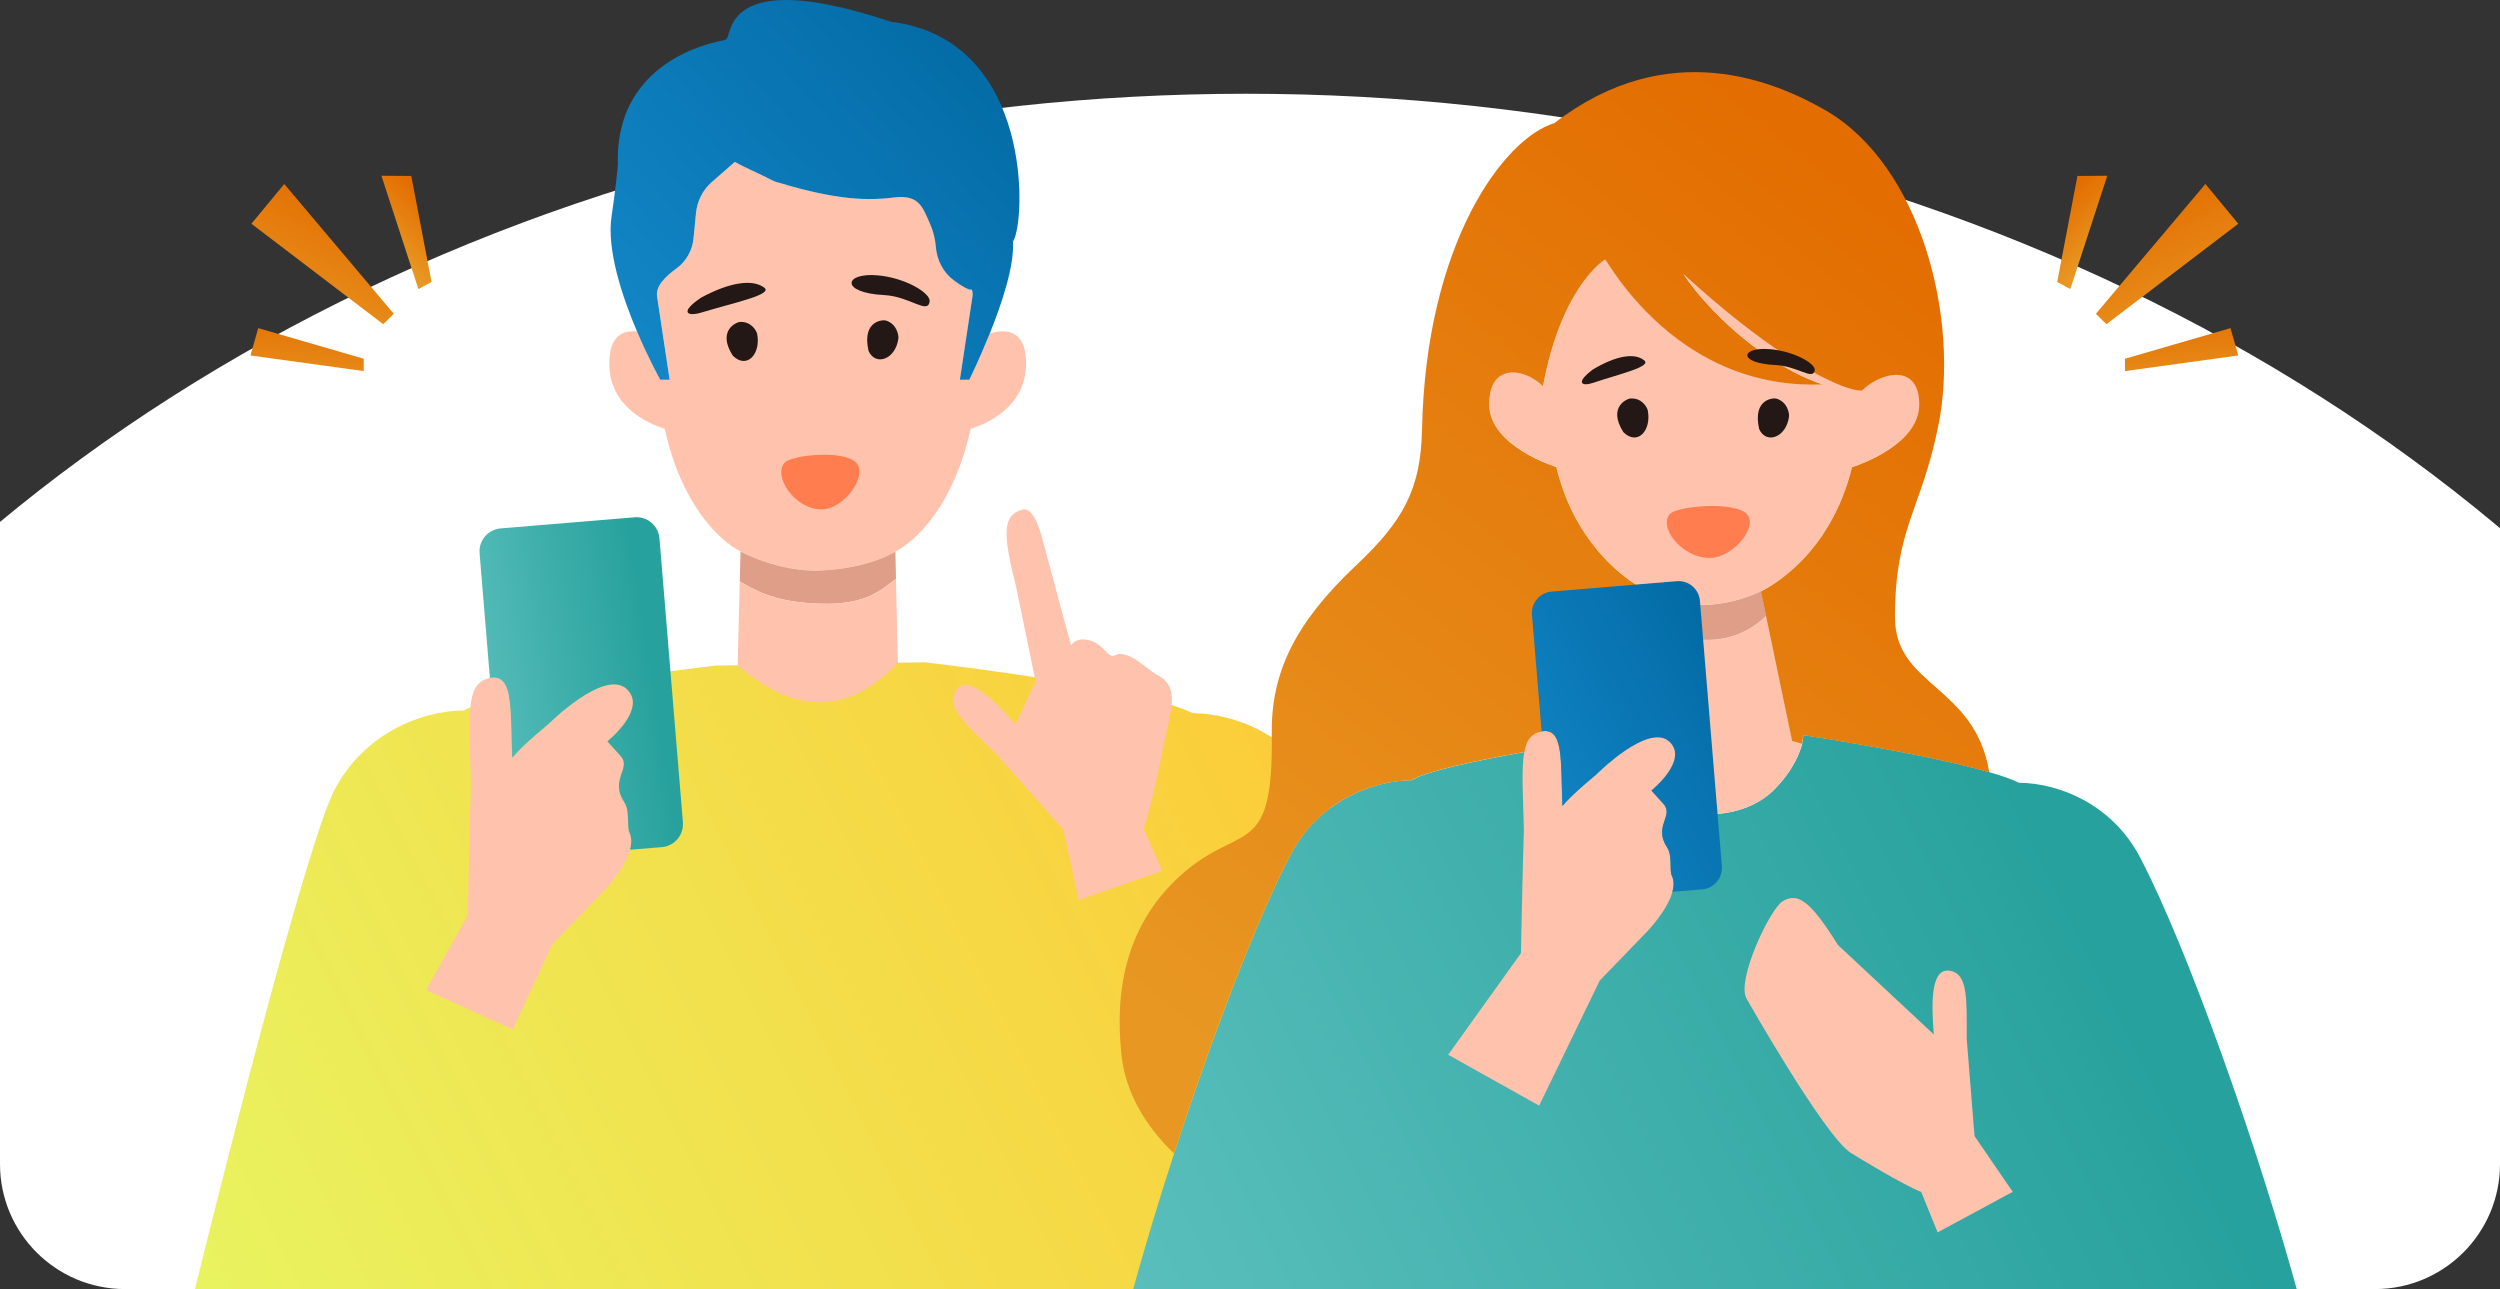
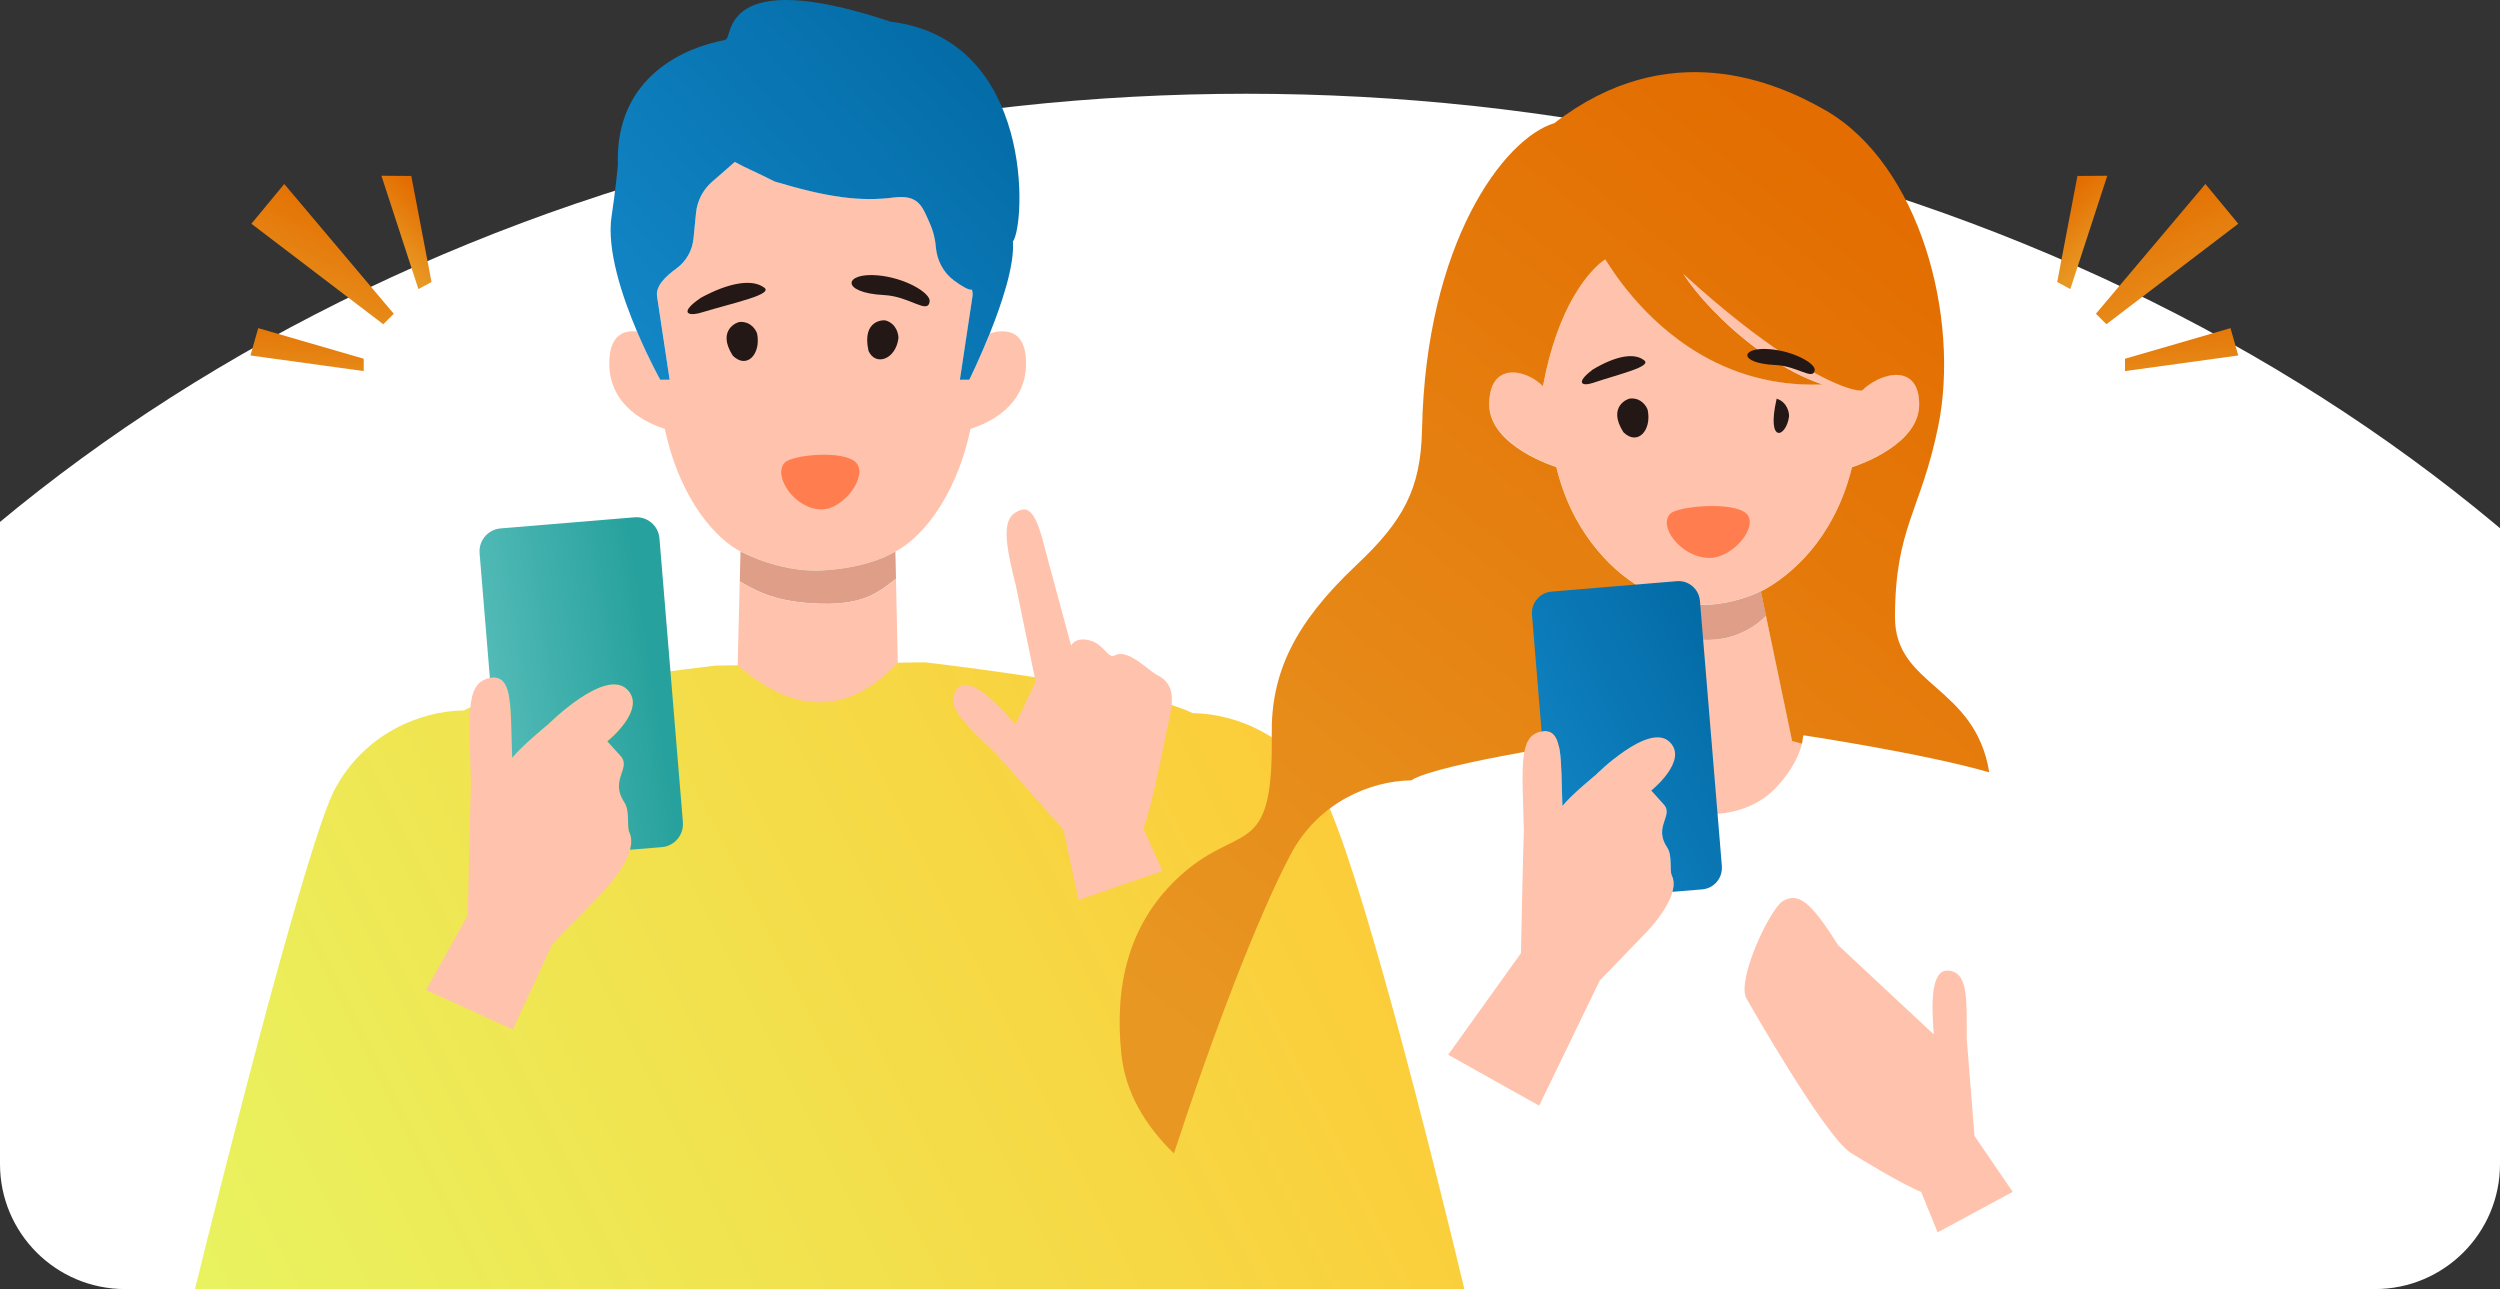
<svg xmlns="http://www.w3.org/2000/svg" width="640" height="330" viewBox="0 0 640 330" fill="none">
  <rect x="0" y="0" width="640" height="330" fill="#333333" stroke="none" />
  <g clip-path="url(#clip0_260_277)">
    <ellipse cx="319.037" cy="398" rx="451.052" ry="374" fill="white" />
    <path d="M210.048 146.045C222.744 145.505 229.22 141.188 229.22 141.188C235.068 138.209 244.441 128.506 248.46 109.787C252.994 108.359 262.67 104.008 262.67 93.035C262.67 83.783 256.71 84.345 253.387 85.368C250.716 92.023 248.156 97.184 248.156 97.184H245.743L248.953 75.901C249.054 75.294 248.987 74.71 248.819 74.136C247.999 74.328 246.114 73.169 244.239 71.787C241.5 69.774 239.85 66.604 239.581 63.163C239.446 61.41 238.997 59.24 237.919 56.868C236.146 52.978 235.248 49.717 228.827 50.538C220.252 51.629 211.968 50.538 198.33 46.446C193.514 43.995 190.742 42.893 188.126 41.431L182.233 46.581C179.932 48.582 178.484 51.415 178.192 54.484L177.541 61.095C177.238 64.175 175.622 66.941 173.152 68.729C170.391 70.741 167.787 73.203 168.225 75.89L171.435 97.173H169.022C169.022 97.173 166.137 91.99 163.106 84.884C159.862 84.48 155.978 85.559 155.978 93.024C155.978 104.008 165.654 108.348 170.189 109.776C174.207 128.495 183.726 138.186 189.574 141.177C189.574 141.177 199.329 146.483 210.048 146.033V146.045Z" fill="#FFC2AC" />
    <path d="M198.43 152.937C200.058 153.398 201.91 153.791 204.065 154.084C205.143 154.23 206.288 154.353 207.523 154.432C209.307 154.556 210.912 154.601 212.394 154.567C214.605 154.522 216.491 154.308 218.119 153.982C224.102 152.791 226.695 150.07 229.377 148.181L229.22 141.188C229.22 141.188 222.743 145.505 210.048 146.045C199.328 146.495 189.574 141.188 189.574 141.188L189.383 148.845C189.855 149.114 190.326 149.395 190.831 149.676C192.829 150.812 195.175 152.004 198.43 152.926V152.937Z" fill="#DE9E87" />
    <path d="M171.424 97.195L168.213 75.913C167.776 73.226 170.38 70.764 173.141 68.751C175.611 66.953 177.227 64.187 177.53 61.118L178.181 54.507C178.484 51.438 179.932 48.605 182.222 46.603L188.115 41.454C190.73 42.916 193.492 44.017 198.318 46.468C211.968 50.561 220.24 51.651 228.816 50.561C235.237 49.74 236.146 53 237.908 56.89C238.986 59.263 239.435 61.421 239.57 63.186C239.839 66.626 241.489 69.797 244.228 71.809C246.102 73.181 247.977 74.339 248.808 74.159C248.987 74.733 249.043 75.328 248.942 75.924L245.732 97.207H248.145C248.145 97.207 250.705 92.035 253.376 85.391C256.485 77.644 259.752 67.874 259.303 61.826C262.547 57.531 264.893 10.053 228.008 5.556C183.861 -9.183 187.711 10.065 185.78 10.065H185.915C185.792 10.132 185.668 10.188 185.545 10.256C175.97 11.998 157.382 19.272 158.178 42.196C158.178 42.444 157.483 49.436 156.573 55.294C155.249 63.872 159.279 75.947 163.106 84.93C166.126 92.035 169.022 97.218 169.022 97.218H171.435L171.424 97.195Z" fill="url(#paint0_linear_260_277)" />
    <path d="M376.355 336.137C365.703 291.403 347.552 220.057 338.505 202.889C330.984 188.622 316.617 182.686 305.358 182.573C303.427 181.618 300.61 180.64 297.265 179.673C279.552 174.535 236.831 169.554 236.831 169.554V169.611C236.617 169.577 236.483 169.554 236.483 169.554L229.849 169.656L188.856 170.308L183.041 170.398C183.041 170.398 126.311 177.098 118.791 181.865C107.532 181.978 93.153 187.914 85.644 202.181C79.189 214.435 59.714 289.874 48.4 336.137H376.366H376.355Z" fill="url(#paint1_linear_260_277)" />
    <path d="M229.366 148.181C226.695 150.07 224.102 152.791 218.108 153.983C216.48 154.309 214.594 154.522 212.383 154.567C210.913 154.601 209.296 154.567 207.511 154.432C206.277 154.342 205.132 154.23 204.054 154.084C201.899 153.792 200.047 153.398 198.419 152.937C195.164 152.015 192.818 150.823 190.82 149.688C190.315 149.407 189.844 149.126 189.372 148.856L188.845 170.33C203.976 183.461 217.569 182.652 229.838 169.677L229.366 148.204V148.181Z" fill="#FFC2AC" />
    <path d="M219.158 118.435C216.009 115.112 202.779 116.441 200.893 118.435C197.743 121.759 203.41 130.411 210.341 130.411C216.009 130.411 222.308 121.77 219.158 118.435Z" fill="#FF7D4F" />
    <path d="M193.821 85.424C193.621 84.683 192.35 82.236 189.385 82.421C188.891 82.371 183.338 84.386 187.597 91.06C191.221 94.62 194.856 90.59 193.821 85.412V85.424Z" fill="#231815" />
    <path d="M195.464 73.513C192.682 71.575 187.156 71.995 179.169 76.363C179.246 76.316 179.337 76.281 179.414 76.246C173.901 79.971 175.884 81.127 179.607 79.995C187.607 77.542 198.556 75.323 195.464 73.513Z" fill="#231815" />
    <path d="M229.995 86.627C230.054 85.839 229.652 82.984 226.831 82.067C226.383 81.834 220.539 81.757 222.345 89.844C224.128 93.81 229.275 92.053 229.995 86.627Z" fill="#231815" />
    <path d="M237.99 77.188C238.293 75.067 231.843 71.114 224.651 70.486C216.001 69.727 215.005 74.963 226.351 75.539C232.96 75.879 237.516 80.579 237.99 77.188Z" fill="#231815" />
    <path d="M159.817 205.361C155.911 199.459 161.905 196.581 158.728 193.365L155.484 189.768C155.484 189.768 165.822 181.504 160.479 176.423C154.755 170.981 140.32 185.428 140.32 185.428C140.32 185.428 133.596 190.892 131.126 193.995C130.61 181.516 131.531 172.42 125.413 173.567C125.334 173.578 125.267 173.59 125.189 173.612C119.105 174.961 120.104 182.955 120.564 200.538C120.328 206.755 119.756 234.3 119.756 234.3L109.07 253.446L131.272 263.554L141.363 241.776L154.261 228.443C154.261 228.443 159.884 222.72 161.288 217.503C161.714 215.93 161.748 214.401 161.13 213.085C160.378 211.489 161.355 207.677 159.817 205.339V205.361Z" fill="#FFC2AC" />
    <path d="M174.825 210.476L168.819 137.815C168.55 134.566 165.71 132.16 162.466 132.43L128.152 135.274C124.908 135.544 122.506 138.388 122.775 141.637L125.413 173.578C131.519 172.431 130.61 181.526 131.127 194.006C133.596 190.903 140.32 185.439 140.32 185.439C140.32 185.439 154.755 170.992 160.479 176.434C165.822 181.515 155.484 189.779 155.484 189.779L158.728 193.376C161.905 196.592 155.922 199.459 159.817 205.372C161.355 207.711 160.378 211.522 161.13 213.118C161.748 214.434 161.703 215.963 161.288 217.537L169.437 216.862C172.681 216.592 175.083 213.748 174.813 210.499L174.825 210.476Z" fill="url(#paint2_linear_260_277)" />
    <path d="M292.693 212.145C294.583 207.26 297.365 193.69 297.897 190.761C299.386 182.478 302.569 175.827 296.072 172.73C293.801 171.445 288.64 165.99 285.391 167.778C283.588 168.773 282.62 164.715 278.611 163.855C275.145 163.117 274.2 165.252 274.2 165.252L268.311 143.465C266.79 138.032 265.269 129.336 261.466 130.52C257 131.907 256.479 136.031 260.01 149.691L265.116 174.485L259.955 185.407C253.827 178.476 247.526 172.551 244.755 176.754C241.984 180.946 247.178 185.429 254.838 192.795L272.233 212.414L276.123 230.411L297.571 222.955L292.714 212.145H292.693Z" fill="#FFC2AC" />
-     <path d="M588.886 333.349C578.039 293.38 559.755 242.092 547.798 219.37C540.775 206.042 527.354 200.483 516.847 200.383C515.042 199.485 512.411 198.573 509.298 197.675C492.749 192.857 461.997 188.224 461.997 188.224V188.281L461.67 188.224L461.485 189.636V189.721C461.485 189.721 461.442 189.949 461.357 190.348C460.973 192.016 459.452 196.863 454.177 202.165C445.178 211.188 427.164 210.376 417.34 200.526C415.008 198.188 413.501 194.71 412.691 192.444C412.463 191.802 412.293 191.261 412.179 190.876C412.051 190.448 411.98 190.191 411.98 190.191L411.795 189.065V189.008C411.795 189.008 368.432 195.266 361.395 199.728C350.874 199.828 337.453 205.387 330.444 218.715C322.027 234.708 310.468 264.856 300.587 295.247C296.421 308.033 292.568 320.862 289.355 332.694C288.19 336.699 287.081 340.605 286.043 344.411H592.043C591.047 340.819 590.01 337.127 588.915 333.349H588.886Z" fill="url(#paint3_linear_260_277)" />
    <path d="M452.13 157.648C448.888 160.955 438.623 168.866 421.079 159.145C419.529 167.769 417.07 181.596 416.018 187.996L415.904 188.652C415.804 189.279 415.719 189.821 415.662 190.248L412.136 190.861C412.25 191.26 412.421 191.788 412.648 192.429C413.459 194.696 414.966 198.174 417.297 200.511C427.121 210.361 445.135 211.188 454.134 202.151C459.423 196.848 460.93 192.001 461.314 190.334L458.783 189.635L452.116 157.662L452.13 157.648Z" fill="#FFC2AC" />
    <path d="M450.822 151.334C451.206 151.135 451.618 150.921 452.03 150.678L452.357 150.493C452.741 150.279 453.125 150.037 453.523 149.795L453.68 149.695C454.12 149.41 454.575 149.11 455.03 148.783L455.386 148.54C455.784 148.255 456.182 147.956 456.58 147.642L456.864 147.428C457.348 147.058 457.817 146.659 458.3 146.245L458.641 145.946L459.665 145.019L460.504 144.221L461.4 143.323L462.039 142.653L463.006 141.584L463.617 140.871C463.959 140.458 464.3 140.03 464.641 139.588L465.153 138.933C466.148 137.621 467.101 136.21 468.011 134.685L468.394 134.015C468.679 133.53 468.949 133.017 469.233 132.504C469.461 132.062 469.702 131.62 469.93 131.164C470.157 130.708 470.371 130.252 470.598 129.781C470.811 129.311 471.025 128.826 471.238 128.342C471.451 127.857 471.65 127.358 471.835 126.859C472.034 126.36 472.219 125.833 472.418 125.32C472.603 124.792 472.773 124.265 472.958 123.738C473.129 123.196 473.299 122.654 473.456 122.098C473.698 121.257 473.939 120.416 474.153 119.532H474.209L474.238 119.504L474.352 119.475L474.423 119.447L474.622 119.376H474.65L474.764 119.333C475.105 119.219 475.56 119.062 476.115 118.834H476.143L477.138 118.421H477.181C479.015 117.637 481.446 116.468 483.778 114.885C487.673 112.248 491.284 108.485 491.341 103.553C491.37 100.93 490.787 99.091 489.834 97.866C488.725 96.454 487.105 95.884 485.327 95.913H485.199C484.744 95.941 484.289 95.998 483.82 96.084L483.024 96.269C482.256 96.469 481.503 96.754 480.749 97.11L480.692 97.139C480.294 97.338 479.911 97.552 479.527 97.78C478.489 98.393 477.536 99.134 476.726 99.933C475.915 99.975 474.679 99.761 473.044 99.248C465.992 96.982 451.49 88.843 430.989 70.098C434.23 75.215 441.254 82.941 449.855 89.299C450.822 90.011 451.817 90.696 452.812 91.366C457.163 94.288 461.855 96.782 466.603 98.365C452.414 98.921 441.083 94.53 432.439 88.843C428.842 86.476 425.714 83.868 423.041 81.302C421.975 80.276 420.98 79.263 420.056 78.266C418.662 76.769 417.44 75.329 416.373 73.989C412.819 69.542 411.042 66.292 410.942 66.363L410.786 66.463C410.43 66.705 409.464 67.404 408.141 68.744C407.814 69.086 407.459 69.456 407.103 69.884C406.179 70.939 405.156 72.265 404.089 73.918C403.691 74.545 403.279 75.201 402.867 75.914C399.995 80.903 396.981 88.258 395.019 98.821C393.398 97.196 391.265 95.984 389.161 95.514L388.834 95.442C388.223 95.328 387.626 95.286 387.043 95.3C385.294 95.371 383.702 96.098 382.635 97.709L382.138 98.607C381.569 99.847 381.242 101.472 381.271 103.539C381.37 114.301 398.445 119.504 398.445 119.504C399.654 124.564 401.417 128.94 403.478 132.732C406.904 139.061 411.17 143.708 415.136 146.93C417.539 148.882 419.828 150.322 421.747 151.291C421.747 151.291 421.989 151.462 422.472 151.733C436.42 158.96 450.879 151.291 450.879 151.291L450.822 151.334Z" fill="#FFC2AC" />
    <path d="M452.13 157.648L450.822 151.334C450.822 151.334 436.363 159.003 422.415 151.776L422.359 151.89C422.216 152.688 421.733 155.439 421.065 159.131C438.609 168.853 448.888 160.941 452.116 157.634L452.13 157.648Z" fill="#DE9E87" />
    <path d="M361.366 199.714C368.404 195.252 411.752 188.994 411.752 188.994V189.051L411.951 190.178C411.951 190.178 412.023 190.434 412.15 190.862L415.676 190.249C415.733 189.821 415.819 189.28 415.918 188.652L416.032 187.997C417.07 181.596 419.543 167.784 421.093 159.146C421.747 155.454 422.245 152.703 422.387 151.904L422.444 151.79C421.96 151.519 421.719 151.348 421.719 151.348C419.799 150.379 417.51 148.939 415.108 146.987C411.155 143.765 406.89 139.104 403.449 132.789C401.388 128.997 399.625 124.607 398.417 119.561C398.417 119.561 381.341 114.358 381.242 103.596C381.228 101.529 381.555 99.904 382.109 98.664L382.607 97.766C383.673 96.155 385.251 95.428 387.014 95.357C387.597 95.328 388.194 95.385 388.806 95.499L389.133 95.571C391.237 96.041 393.369 97.253 394.99 98.878C396.952 88.301 399.966 80.96 402.838 75.971C403.25 75.258 403.663 74.588 404.061 73.975C405.127 72.322 406.165 70.996 407.075 69.941C407.445 69.513 407.786 69.143 408.113 68.801C409.421 67.447 410.402 66.762 410.757 66.52L410.914 66.42C411.013 66.349 412.79 69.599 416.345 74.046C417.411 75.386 418.634 76.826 420.027 78.323C420.951 79.32 421.946 80.333 423.013 81.359C425.685 83.925 428.813 86.519 432.41 88.9C441.04 94.601 452.371 98.992 466.574 98.421C461.826 96.839 457.148 94.345 452.784 91.422C451.774 90.753 450.779 90.068 449.826 89.356C441.211 82.998 434.202 75.272 430.96 70.155C451.461 88.9 465.963 97.039 473.015 99.305C474.636 99.833 475.873 100.032 476.697 99.99C477.493 99.191 478.46 98.45 479.498 97.837C479.882 97.609 480.266 97.395 480.664 97.196L480.721 97.167C481.46 96.811 482.228 96.54 482.996 96.326L483.792 96.141C484.261 96.055 484.716 95.998 485.171 95.984H485.299C487.076 95.941 488.697 96.511 489.806 97.937C490.758 99.148 491.327 100.987 491.313 103.624C491.27 108.556 487.659 112.32 483.749 114.957C481.417 116.539 478.986 117.708 477.152 118.478H477.11L476.114 118.891H476.086C475.517 119.119 475.062 119.29 474.735 119.404L474.622 119.447H474.593L474.394 119.518L474.323 119.547L474.209 119.575H474.181L474.124 119.604C473.911 120.487 473.669 121.328 473.427 122.169C473.271 122.725 473.1 123.267 472.93 123.809C472.759 124.35 472.574 124.878 472.389 125.391C472.205 125.918 472.006 126.432 471.806 126.93C471.607 127.429 471.408 127.928 471.209 128.413C470.996 128.898 470.783 129.382 470.57 129.853C470.356 130.323 470.129 130.779 469.901 131.235C469.674 131.691 469.446 132.133 469.205 132.575C468.935 133.088 468.65 133.587 468.366 134.086L467.982 134.756C467.072 136.267 466.12 137.693 465.124 139.004L464.612 139.66C464.271 140.087 463.93 140.529 463.589 140.943L462.977 141.655L462.011 142.724L461.371 143.394L460.475 144.292L459.636 145.091L458.613 146.017L458.272 146.317C457.788 146.73 457.305 147.129 456.836 147.5L456.551 147.713C456.153 148.027 455.755 148.326 455.357 148.612L455.002 148.854C454.547 149.182 454.092 149.481 453.651 149.766L453.495 149.866C453.096 150.122 452.713 150.351 452.329 150.564L452.002 150.75C451.589 150.978 451.177 151.206 450.793 151.405L452.101 157.72L458.769 189.693L461.3 190.391C461.399 189.992 461.428 189.764 461.428 189.764V189.679L461.627 188.268L461.94 188.325V188.268C461.94 188.268 492.706 192.914 509.255 197.718C505.587 175.353 485.071 175.795 485.114 157.962C485.157 134.97 491.725 130.936 496.175 109.184C501.805 81.672 491.711 42.13 467.172 28.147C454.831 21.105 427.249 8.861 397.919 31.525C384.981 35.402 365.006 62.229 364.039 109.968C363.726 125.248 359.219 133.373 347.206 144.692C331.339 159.644 325.339 172.359 325.567 188.082C326.036 221.167 317.107 209.735 301.042 225.215C289.028 236.79 285.175 252.213 287.095 270.06C288.118 279.51 292.966 287.963 300.53 295.29C310.411 264.9 321.956 234.751 330.386 218.758C337.41 205.43 350.831 199.871 361.338 199.771L361.366 199.714Z" fill="url(#paint4_linear_260_277)" />
    <path d="M447.04 131.463C443.699 128.313 429.652 129.568 427.647 131.463C424.306 134.614 430.32 142.824 437.685 142.824C443.699 142.824 450.395 134.628 447.054 131.463H447.04Z" fill="#FF7D4F" />
    <path d="M421.82 105.008C421.629 104.271 420.353 101.825 417.385 102.01C416.89 101.959 411.338 103.969 415.598 110.652C419.22 114.203 422.858 110.183 421.82 105.008Z" fill="#231815" />
    <path d="M420.795 92.164C418.534 90.425 414.042 90.796 407.53 94.73C407.601 94.687 407.658 94.659 407.729 94.63C403.251 97.98 404.857 99.02 407.885 97.994C414.397 95.785 423.297 93.789 420.795 92.164Z" fill="#231815" />
-     <path d="M457.994 106.622C458.058 105.833 457.658 102.976 454.826 102.065C454.378 101.837 448.538 101.767 450.346 109.847C452.122 113.808 457.274 112.055 457.994 106.622Z" fill="#231815" />
+     <path d="M457.994 106.622C458.058 105.833 457.658 102.976 454.826 102.065C452.122 113.808 457.274 112.055 457.994 106.622Z" fill="#231815" />
    <path d="M464.57 94.772C464.826 93.076 459.267 89.897 453.054 89.384C445.59 88.771 444.737 92.976 454.518 93.446C460.219 93.717 464.143 97.495 464.57 94.772Z" fill="#231815" />
    <path d="M426.78 216.947C423.141 211.431 428.728 208.736 425.757 205.743L422.728 202.379C422.728 202.379 432.382 194.653 427.392 189.906C422.046 184.817 408.568 198.331 408.568 198.331C408.568 198.331 402.298 203.448 399.981 206.342C399.497 194.682 400.35 186.172 394.649 187.241C394.578 187.241 394.507 187.255 394.436 187.283C388.749 188.552 389.687 196.021 390.114 212.457C389.886 218.273 389.36 244.016 389.36 244.016L370.735 270.017L394.023 283.045L409.535 251.015L421.577 238.557C421.577 238.557 426.823 233.197 428.131 228.322C428.529 226.854 428.572 225.414 427.989 224.203C427.278 222.706 428.202 219.142 426.766 216.961L426.78 216.947Z" fill="#FFC2AC" />
    <path d="M440.799 221.737L435.183 153.814C434.927 150.778 432.282 148.526 429.254 148.782L397.208 151.448C394.18 151.704 391.934 154.356 392.189 157.392L394.649 187.241C400.35 186.172 399.497 194.667 399.981 206.342C402.298 203.448 408.568 198.331 408.568 198.331C408.568 198.331 422.046 184.818 427.392 189.906C432.382 194.653 422.728 202.379 422.728 202.379L425.757 205.743C428.728 208.751 423.126 211.431 426.78 216.947C428.216 219.128 427.306 222.692 428.003 224.189C428.586 225.414 428.543 226.84 428.145 228.308L435.766 227.681C438.794 227.424 441.04 224.773 440.784 221.737H440.799Z" fill="url(#paint5_linear_260_277)" />
    <path d="M491.81 305.125C487.218 303.329 476.086 296.587 473.726 295.076C467.072 290.814 447.125 255.676 447.125 255.676C444.41 251.115 453.096 232.613 456.423 230.674C460.319 228.408 463.489 230.674 470.527 241.935L495.052 264.814C494.341 256.033 494.426 247.779 499.132 248.506C503.838 249.233 503.483 255.79 503.483 265.925L505.473 290.814L515.255 305.111L496.033 315.488L491.825 305.125H491.81Z" fill="#FFC2AC" />
    <path d="M98.11 83L100.802 80.324L72.769 47.101L64.358 57.278L98.11 83Z" fill="url(#paint6_linear_260_277)" />
    <path d="M107.11 74L110.467 72.189L105.287 45.046L97.645 44.988L107.11 74Z" fill="url(#paint7_linear_260_277)" />
    <path d="M93.11 95L93.11 91.837L66.109 83.999L64.11 91L93.11 95Z" fill="url(#paint8_linear_260_277)" />
    <path d="M539.243 83L536.55 80.324L564.583 47.101L572.994 57.278L539.243 83Z" fill="url(#paint9_linear_260_277)" />
    <path d="M530 74L526.643 72.189L531.823 45.046L539.465 44.988L530 74Z" fill="url(#paint10_linear_260_277)" />
    <path d="M544 95L544 91.837L571 83.999L573 91L544 95Z" fill="url(#paint11_linear_260_277)" />
  </g>
  <defs>
    <linearGradient id="paint0_linear_260_277" x1="156.11" y1="96.497" x2="260.94" y2="0.803" gradientUnits="userSpaceOnUse">
      <stop stop-color="#1488C9" />
      <stop offset="1" stop-color="#0168A2" />
    </linearGradient>
    <linearGradient id="paint1_linear_260_277" x1="48.4" y1="335.494" x2="377.447" y2="170.282" gradientUnits="userSpaceOnUse">
      <stop stop-color="#E8F460" />
      <stop offset="1" stop-color="#FFC633" />
    </linearGradient>
    <linearGradient id="paint2_linear_260_277" x1="122.747" y1="217.537" x2="186.576" y2="207.553" gradientUnits="userSpaceOnUse">
      <stop stop-color="#5CC0BD" />
      <stop offset="0.79" stop-color="#27A19D" />
    </linearGradient>
    <linearGradient id="paint3_linear_260_277" x1="286" y1="344.411" x2="593.145" y2="190.561" gradientUnits="userSpaceOnUse">
      <stop stop-color="#5CC0BD" />
      <stop offset="0.79" stop-color="#27A19D" />
    </linearGradient>
    <linearGradient id="paint4_linear_260_277" x1="303" y1="264.626" x2="476.655" y2="47.426" gradientUnits="userSpaceOnUse">
      <stop stop-color="#E89723" />
      <stop offset="1" stop-color="#E36D00" />
    </linearGradient>
    <linearGradient id="paint5_linear_260_277" x1="392.074" y1="227.719" x2="462.461" y2="191.229" gradientUnits="userSpaceOnUse">
      <stop stop-color="#1488C9" />
      <stop offset="1" stop-color="#0168A2" />
    </linearGradient>
    <linearGradient id="paint6_linear_260_277" x1="77.593" y1="85.952" x2="93.794" y2="52.251" gradientUnits="userSpaceOnUse">
      <stop stop-color="#E89723" />
      <stop offset="1" stop-color="#E36D00" />
    </linearGradient>
    <linearGradient id="paint7_linear_260_277" x1="106.486" y1="70.62" x2="117.758" y2="59.077" gradientUnits="userSpaceOnUse">
      <stop stop-color="#E89723" />
      <stop offset="1" stop-color="#E36D00" />
    </linearGradient>
    <linearGradient id="paint8_linear_260_277" x1="70.334" y1="101.521" x2="72.135" y2="78.34" gradientUnits="userSpaceOnUse">
      <stop stop-color="#E89723" />
      <stop offset="1" stop-color="#E36D00" />
    </linearGradient>
    <linearGradient id="paint9_linear_260_277" x1="559.76" y1="85.952" x2="543.558" y2="52.251" gradientUnits="userSpaceOnUse">
      <stop stop-color="#E89723" />
      <stop offset="1" stop-color="#E36D00" />
    </linearGradient>
    <linearGradient id="paint10_linear_260_277" x1="530.623" y1="70.62" x2="519.351" y2="59.077" gradientUnits="userSpaceOnUse">
      <stop stop-color="#E89723" />
      <stop offset="1" stop-color="#E36D00" />
    </linearGradient>
    <linearGradient id="paint11_linear_260_277" x1="566.775" y1="101.521" x2="564.975" y2="78.34" gradientUnits="userSpaceOnUse">
      <stop stop-color="#E89723" />
      <stop offset="1" stop-color="#E36D00" />
    </linearGradient>
    <clipPath id="clip0_260_277">
      <path d="M0 0H640V297.996C640 315.671 625.671 330 607.996 330H32.004C14.329 330 0 315.671 0 297.996V0Z" fill="white" />
    </clipPath>
  </defs>
</svg>